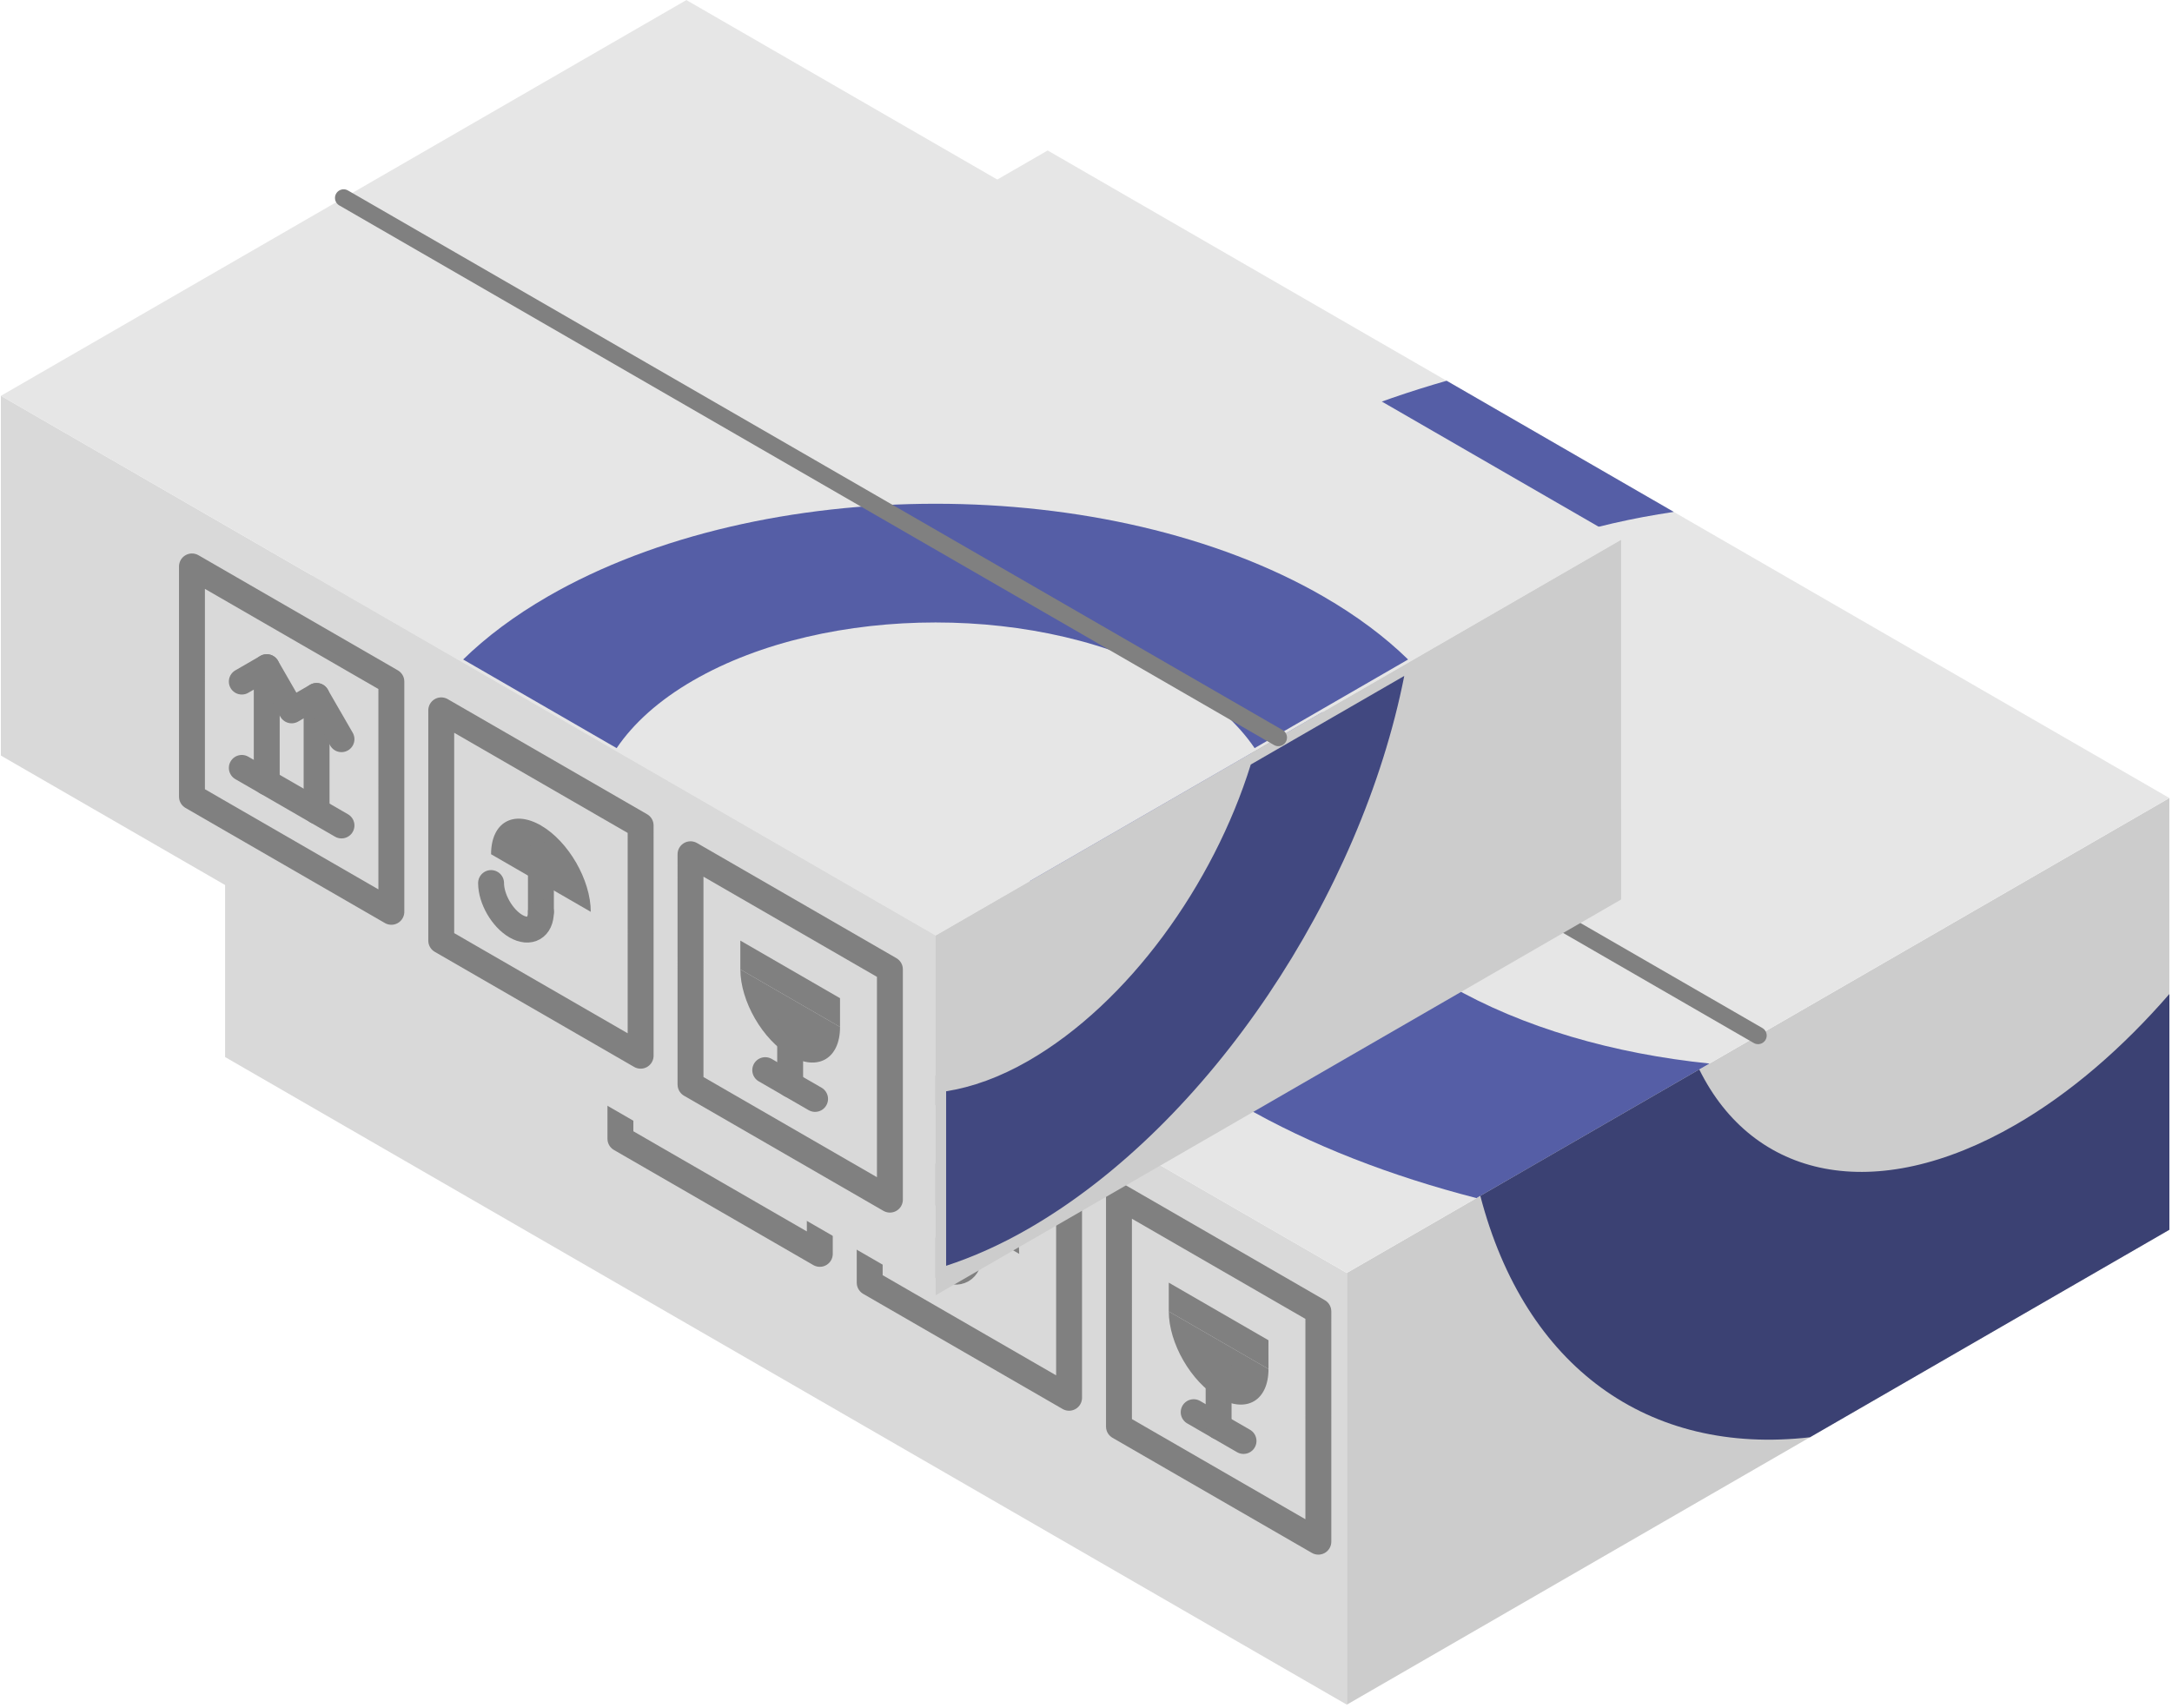
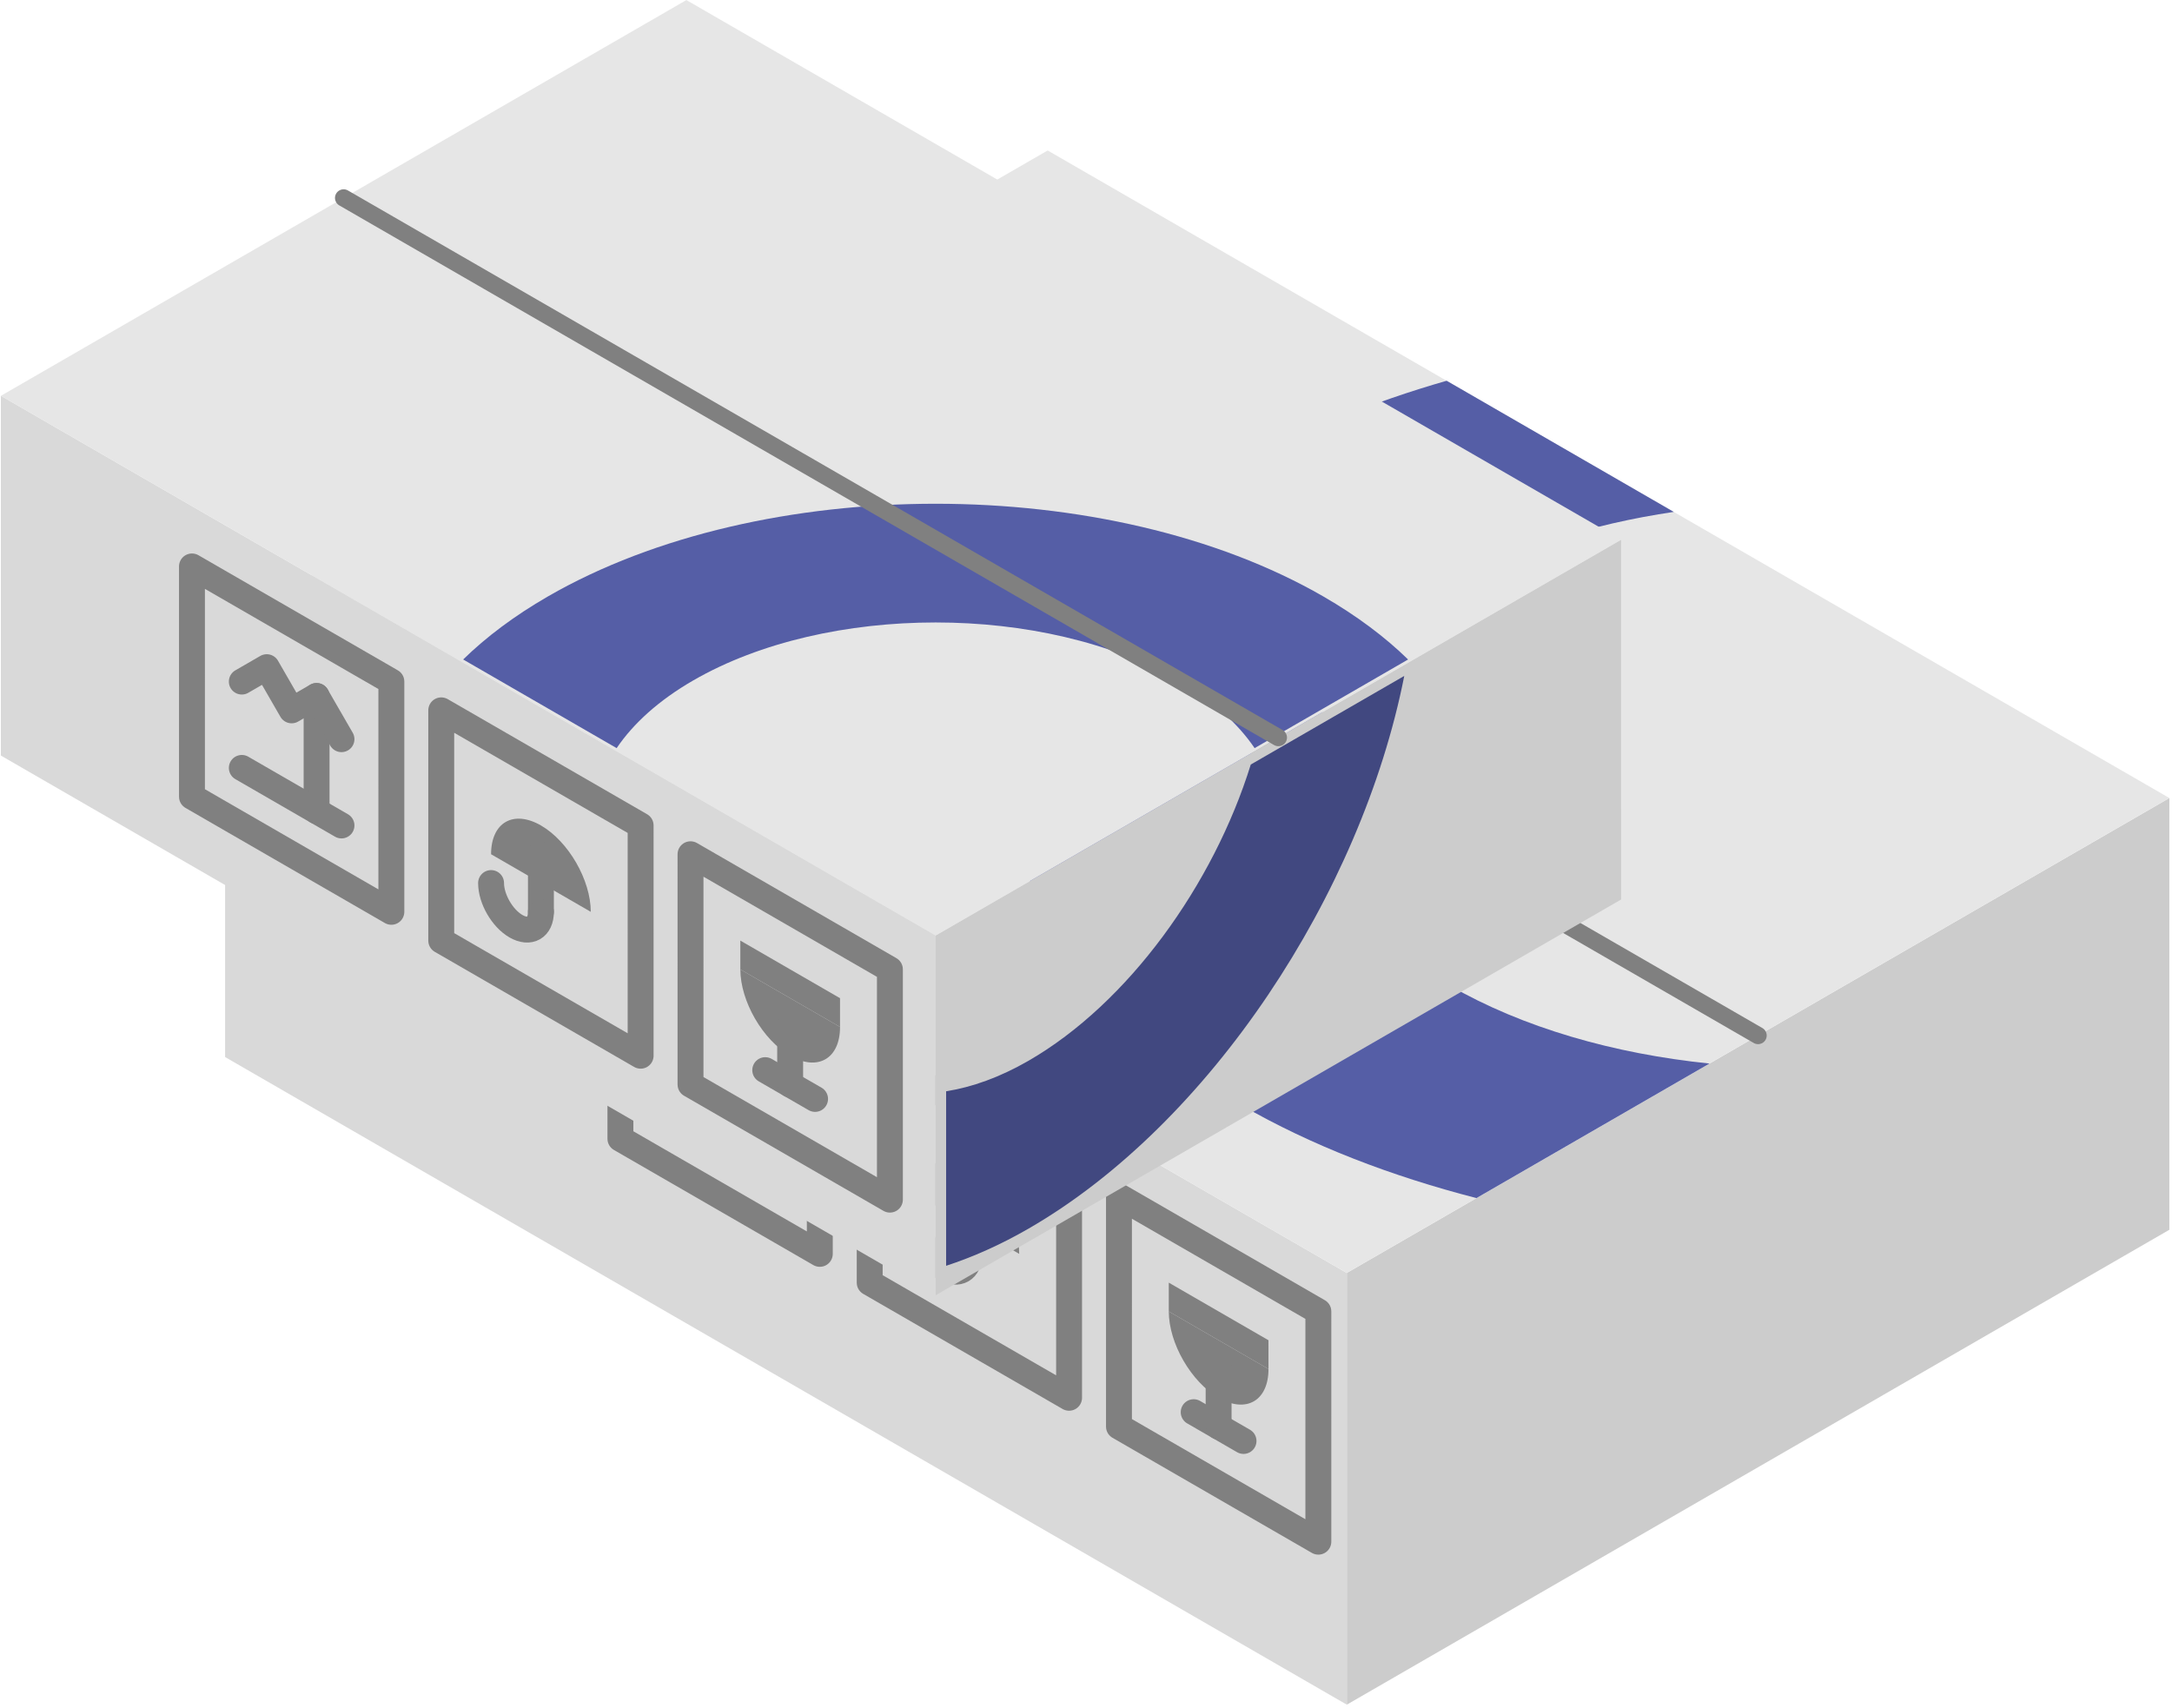
<svg xmlns="http://www.w3.org/2000/svg" width="100%" height="100%" viewBox="0 0 262 206" version="1.1" xml:space="preserve" style="fill-rule:evenodd;clip-rule:evenodd;stroke-linecap:round;stroke-linejoin:round;stroke-miterlimit:10;">
  <g transform="matrix(1,0,0,1,-541.033,-67.688)">
    <g transform="matrix(1,0,0,1,25.943,-129.614)">
      <g transform="matrix(4.167,0,0,4.167,-1005.61,155.754)">
        <g transform="matrix(-0.866,-0.5,-0.5,0.866,381.441,22.049)">
          <path d="M-38.107,21.034L-0.613,21.034L5.636,10.211L-31.858,10.211L-38.107,21.034Z" style="fill:rgb(217,217,217);fill-rule:nonzero;" />
        </g>
        <g transform="matrix(-0.866,0.5,0.5,0.866,405.834,52.69)">
          <path d="M-22.529,4.787L4.966,4.787L-1.283,-6.037L-28.778,-6.037L-22.529,4.787Z" style="fill:rgb(204,204,204);fill-rule:nonzero;" />
        </g>
        <g transform="matrix(-0.866,0.5,0.5,0.866,411.47,42.479)">
          <path d="M-0.044,-32.483L27.452,-32.483L8.705,-0.012L-18.792,-0.012L-0.044,-32.483Z" style="fill:rgb(230,230,230);fill-rule:nonzero;" />
        </g>
        <g transform="matrix(-0.866,-0.5,-0.5,0.866,385.785,35.497)">
          <path d="M-7.885,7.886L-1.22,7.886L2.113,2.113L-4.552,2.113L-7.885,7.886Z" style="fill:none;fill-rule:nonzero;stroke:rgb(128,128,128);stroke-width:0.75px;" />
        </g>
        <g transform="matrix(0,-1,-1,0,386.729,40.853)">
          <path d="M-1.666,1.666L1.666,1.666" style="fill:none;fill-rule:nonzero;stroke:rgb(128,128,128);stroke-width:0.75px;" />
        </g>
        <g transform="matrix(0,-1,-1,0,388.172,41.687)">
          <path d="M-1.666,1.666L1.666,1.666" style="fill:none;fill-rule:nonzero;stroke:rgb(128,128,128);stroke-width:0.75px;" />
        </g>
        <g transform="matrix(0.866,0.5,0.5,-0.866,384.951,41.494)">
          <path d="M-0.223,-0.833L3.109,-0.833" style="fill:none;fill-rule:nonzero;stroke:rgb(128,128,128);stroke-width:0.75px;" />
        </g>
        <g transform="matrix(-0.866,-0.5,-0.5,0.866,393.001,39.663)">
          <path d="M-7.885,7.886L-1.22,7.886L2.113,2.113L-4.552,2.113L-7.885,7.886Z" style="fill:none;fill-rule:nonzero;stroke:rgb(128,128,128);stroke-width:0.75px;" />
        </g>
        <g transform="matrix(-0.866,-0.5,-0.5,0.866,400.217,43.829)">
          <path d="M-7.885,7.886L-1.22,7.886L2.113,2.113L-4.552,2.113L-7.885,7.886Z" style="fill:none;fill-rule:nonzero;stroke:rgb(128,128,128);stroke-width:0.75px;" />
        </g>
        <g transform="matrix(1,0,0,1,394.443,43.309)">
          <path d="M0,2.96C0,2.04 -0.646,0.92 -1.442,0.46C-2.24,0 -2.886,0.373 -2.886,1.293L0,2.96Z" style="fill:rgb(128,128,128);fill-rule:nonzero;" />
        </g>
        <g transform="matrix(1,0,0,1,398.773,50.895)">
          <path d="M0,-2.959C0,-2.039 0.646,-0.92 1.443,-0.459C2.24,0 2.886,-0.373 2.886,-1.293L0,-2.959Z" style="fill:rgb(128,128,128);fill-rule:nonzero;" />
        </g>
        <g transform="matrix(0,1,1,0,393.834,45.437)">
          <path d="M-0.834,-0.834L0.834,-0.834" style="fill:none;fill-rule:nonzero;stroke:rgb(128,128,128);stroke-width:0.75px;" />
        </g>
        <g transform="matrix(1,0,0,1,393,46.083)">
          <path d="M0,0.187C0,0.647 -0.323,0.833 -0.722,0.604C-1.12,0.374 -1.443,-0.186 -1.443,-0.646" style="fill:none;fill-rule:nonzero;stroke:rgb(128,128,128);stroke-width:0.75px;" />
        </g>
        <g transform="matrix(0.866,0.5,0.5,-0.866,399.799,50.547)">
          <path d="M-0.112,-0.417L1.554,-0.417" style="fill:none;fill-rule:nonzero;stroke:rgb(128,128,128);stroke-width:0.75px;" />
        </g>
        <g transform="matrix(0,-1,-1,0,401.049,50.435)">
          <path d="M-0.834,0.834L0.834,0.834" style="fill:none;fill-rule:nonzero;stroke:rgb(128,128,128);stroke-width:0.75px;" />
        </g>
        <g transform="matrix(-0.866,-0.5,-0.5,0.866,399.591,46.548)">
          <path d="M-3.318,1.611L0.015,1.611L0.432,0.889L-2.901,0.89L-3.318,1.611Z" style="fill:rgb(128,128,128);fill-rule:nonzero;" />
        </g>
        <g transform="matrix(0.866,-0.5,-0.5,-0.866,384.222,40.409)">
          <path d="M0.506,0.638L1.34,0.638L1.339,-0.805L2.171,-0.805L2.171,-2.249" style="fill:none;fill-rule:nonzero;stroke:rgb(128,128,128);stroke-width:0.75px;" />
        </g>
        <g transform="matrix(1,0,0,1,414.425,24.888)">
          <path d="M0,15.871C-2.759,15.588 -5.401,14.837 -7.533,13.606C-13.068,10.411 -13.068,5.229 -7.533,2.034C-5.67,0.958 -3.414,0.253 -1.034,-0.098L-7.609,-3.895C-9.75,-3.28 -11.763,-2.468 -13.547,-1.438C-22.402,3.675 -22.402,11.965 -13.547,17.078C-11.525,18.245 -9.209,19.132 -6.746,19.766L0,15.871Z" style="fill:rgb(85,94,166);fill-rule:nonzero;" />
        </g>
        <g transform="matrix(-0.866,-0.5,-0.5,0.866,390.222,14.338)">
          <path d="M-34.984,9.374L2.512,9.374" style="fill:none;fill-rule:nonzero;stroke:rgb(128,128,128);stroke-width:0.5px;stroke-linejoin:miter;" />
        </g>
        <g transform="matrix(1,0,0,1,427.738,52.115)">
-           <path d="M0,-13.369C-1.342,-11.824 -2.85,-10.509 -4.45,-9.585C-8.54,-7.224 -12.051,-8.029 -13.609,-11.185L-19.947,-7.526C-18.656,-2.565 -15.081,0 -10.404,-0.537L0,-6.544L0,-13.369Z" style="fill:rgb(59,65,115);fill-rule:nonzero;" />
-         </g>
+           </g>
      </g>
      <g transform="matrix(4.167,0,0,4.167,-804.68,133.24)">
        <g transform="matrix(-0.866,-0.5,-0.5,0.866,325.067,21.811)">
          <path d="M-31.757,17.529L-0.511,17.529L4.697,8.509L-26.549,8.509L-31.757,17.529Z" style="fill:rgb(217,217,217);fill-rule:nonzero;" />
        </g>
        <g transform="matrix(-0.866,0.5,0.5,0.866,345.394,47.345)">
          <path d="M-18.774,3.99L4.139,3.99L-1.069,-5.03L-23.982,-5.031L-18.774,3.99Z" style="fill:rgb(204,204,204);fill-rule:nonzero;" />
        </g>
        <g transform="matrix(-0.866,0.5,0.5,0.866,350.091,38.837)">
          <path d="M-0.038,-27.07L22.876,-27.07L7.252,-0.01L-15.661,-0.01L-0.038,-27.07Z" style="fill:rgb(230,230,230);fill-rule:nonzero;" />
        </g>
        <g transform="matrix(-0.866,-0.5,-0.5,0.866,325.163,30.998)">
          <path d="M-7.885,7.886L-1.22,7.886L2.113,2.113L-4.552,2.113L-7.885,7.886Z" style="fill:none;fill-rule:nonzero;stroke:rgb(128,128,128);stroke-width:0.75px;" />
        </g>
        <g transform="matrix(0,-1,-1,0,326.107,36.354)">
-           <path d="M-1.666,1.666L1.666,1.666" style="fill:none;fill-rule:nonzero;stroke:rgb(128,128,128);stroke-width:0.75px;" />
-         </g>
+           </g>
        <g transform="matrix(0,-1,-1,0,327.55,37.187)">
          <path d="M-1.666,1.666L1.666,1.666" style="fill:none;fill-rule:nonzero;stroke:rgb(128,128,128);stroke-width:0.75px;" />
        </g>
        <g transform="matrix(0.866,0.5,0.5,-0.866,324.329,36.994)">
          <path d="M-0.223,-0.833L3.109,-0.833" style="fill:none;fill-rule:nonzero;stroke:rgb(128,128,128);stroke-width:0.75px;" />
        </g>
        <g transform="matrix(-0.866,-0.5,-0.5,0.866,332.379,35.164)">
          <path d="M-7.885,7.886L-1.22,7.886L2.113,2.113L-4.552,2.113L-7.885,7.886Z" style="fill:none;fill-rule:nonzero;stroke:rgb(128,128,128);stroke-width:0.75px;" />
        </g>
        <g transform="matrix(-0.866,-0.5,-0.5,0.866,339.595,39.33)">
          <path d="M-7.885,7.886L-1.22,7.886L2.113,2.113L-4.552,2.113L-7.885,7.886Z" style="fill:none;fill-rule:nonzero;stroke:rgb(128,128,128);stroke-width:0.75px;" />
        </g>
        <g transform="matrix(1,0,0,1,333.821,38.81)">
          <path d="M0,2.96C0,2.04 -0.646,0.92 -1.442,0.46C-2.24,0 -2.886,0.373 -2.886,1.293L0,2.96Z" style="fill:rgb(128,128,128);fill-rule:nonzero;" />
        </g>
        <g transform="matrix(1,0,0,1,338.151,46.396)">
          <path d="M0,-2.959C0,-2.039 0.646,-0.92 1.443,-0.459C2.24,0 2.886,-0.373 2.886,-1.293L0,-2.959Z" style="fill:rgb(128,128,128);fill-rule:nonzero;" />
        </g>
        <g transform="matrix(0,1,1,0,333.212,40.937)">
          <path d="M-0.834,-0.834L0.834,-0.834" style="fill:none;fill-rule:nonzero;stroke:rgb(128,128,128);stroke-width:0.75px;" />
        </g>
        <g transform="matrix(1,0,0,1,332.378,41.583)">
          <path d="M0,0.187C0,0.647 -0.323,0.833 -0.722,0.604C-1.12,0.374 -1.443,-0.186 -1.443,-0.646" style="fill:none;fill-rule:nonzero;stroke:rgb(128,128,128);stroke-width:0.75px;" />
        </g>
        <g transform="matrix(0.866,0.5,0.5,-0.866,339.177,46.048)">
          <path d="M-0.112,-0.417L1.554,-0.417" style="fill:none;fill-rule:nonzero;stroke:rgb(128,128,128);stroke-width:0.75px;" />
        </g>
        <g transform="matrix(0,-1,-1,0,340.427,45.936)">
          <path d="M-0.834,0.834L0.834,0.834" style="fill:none;fill-rule:nonzero;stroke:rgb(128,128,128);stroke-width:0.75px;" />
        </g>
        <g transform="matrix(-0.866,-0.5,-0.5,0.866,338.969,42.049)">
          <path d="M-3.318,1.611L0.015,1.611L0.432,0.889L-2.901,0.89L-3.318,1.611Z" style="fill:rgb(128,128,128);fill-rule:nonzero;" />
        </g>
        <g transform="matrix(0.866,-0.5,-0.5,-0.866,323.6,35.91)">
          <path d="M0.506,0.638L1.34,0.638L1.339,-0.805L2.171,-0.805L2.171,-2.249" style="fill:none;fill-rule:nonzero;stroke:rgb(128,128,128);stroke-width:0.75px;" />
        </g>
        <g transform="matrix(1,0,0,1,332.579,33.452)">
          <path d="M0,-0.811C-0.969,-0.252 -1.786,0.362 -2.452,1.013L1.991,3.579C2.475,2.865 3.211,2.195 4.209,1.619C8.084,-0.618 14.365,-0.618 18.24,1.619C19.238,2.195 19.975,2.865 20.459,3.579L24.902,1.013C24.235,0.362 23.418,-0.252 22.449,-0.811C16.25,-4.39 6.199,-4.39 0,-0.811" style="fill:rgb(85,94,166);fill-rule:nonzero;" />
        </g>
        <g transform="matrix(-0.866,-0.5,-0.5,0.866,332.385,15.385)">
          <path d="M-29.152,7.811L2.093,7.812" style="fill:none;fill-rule:nonzero;stroke:rgb(128,128,128);stroke-width:0.5px;stroke-linejoin:miter;" />
        </g>
        <g transform="matrix(1,0,0,1,352.927,49.452)">
          <path d="M0,-11.946C-1.083,-8.461 -3.552,-5.035 -6.428,-3.374C-7.269,-2.888 -8.072,-2.605 -8.819,-2.487L-8.819,2.565C-8.048,2.313 -7.249,1.96 -6.428,1.486C-1.197,-1.533 3.197,-8.201 4.443,-14.511L0,-11.946Z" style="fill:rgb(65,72,128);fill-rule:nonzero;" />
        </g>
      </g>
    </g>
  </g>
</svg>